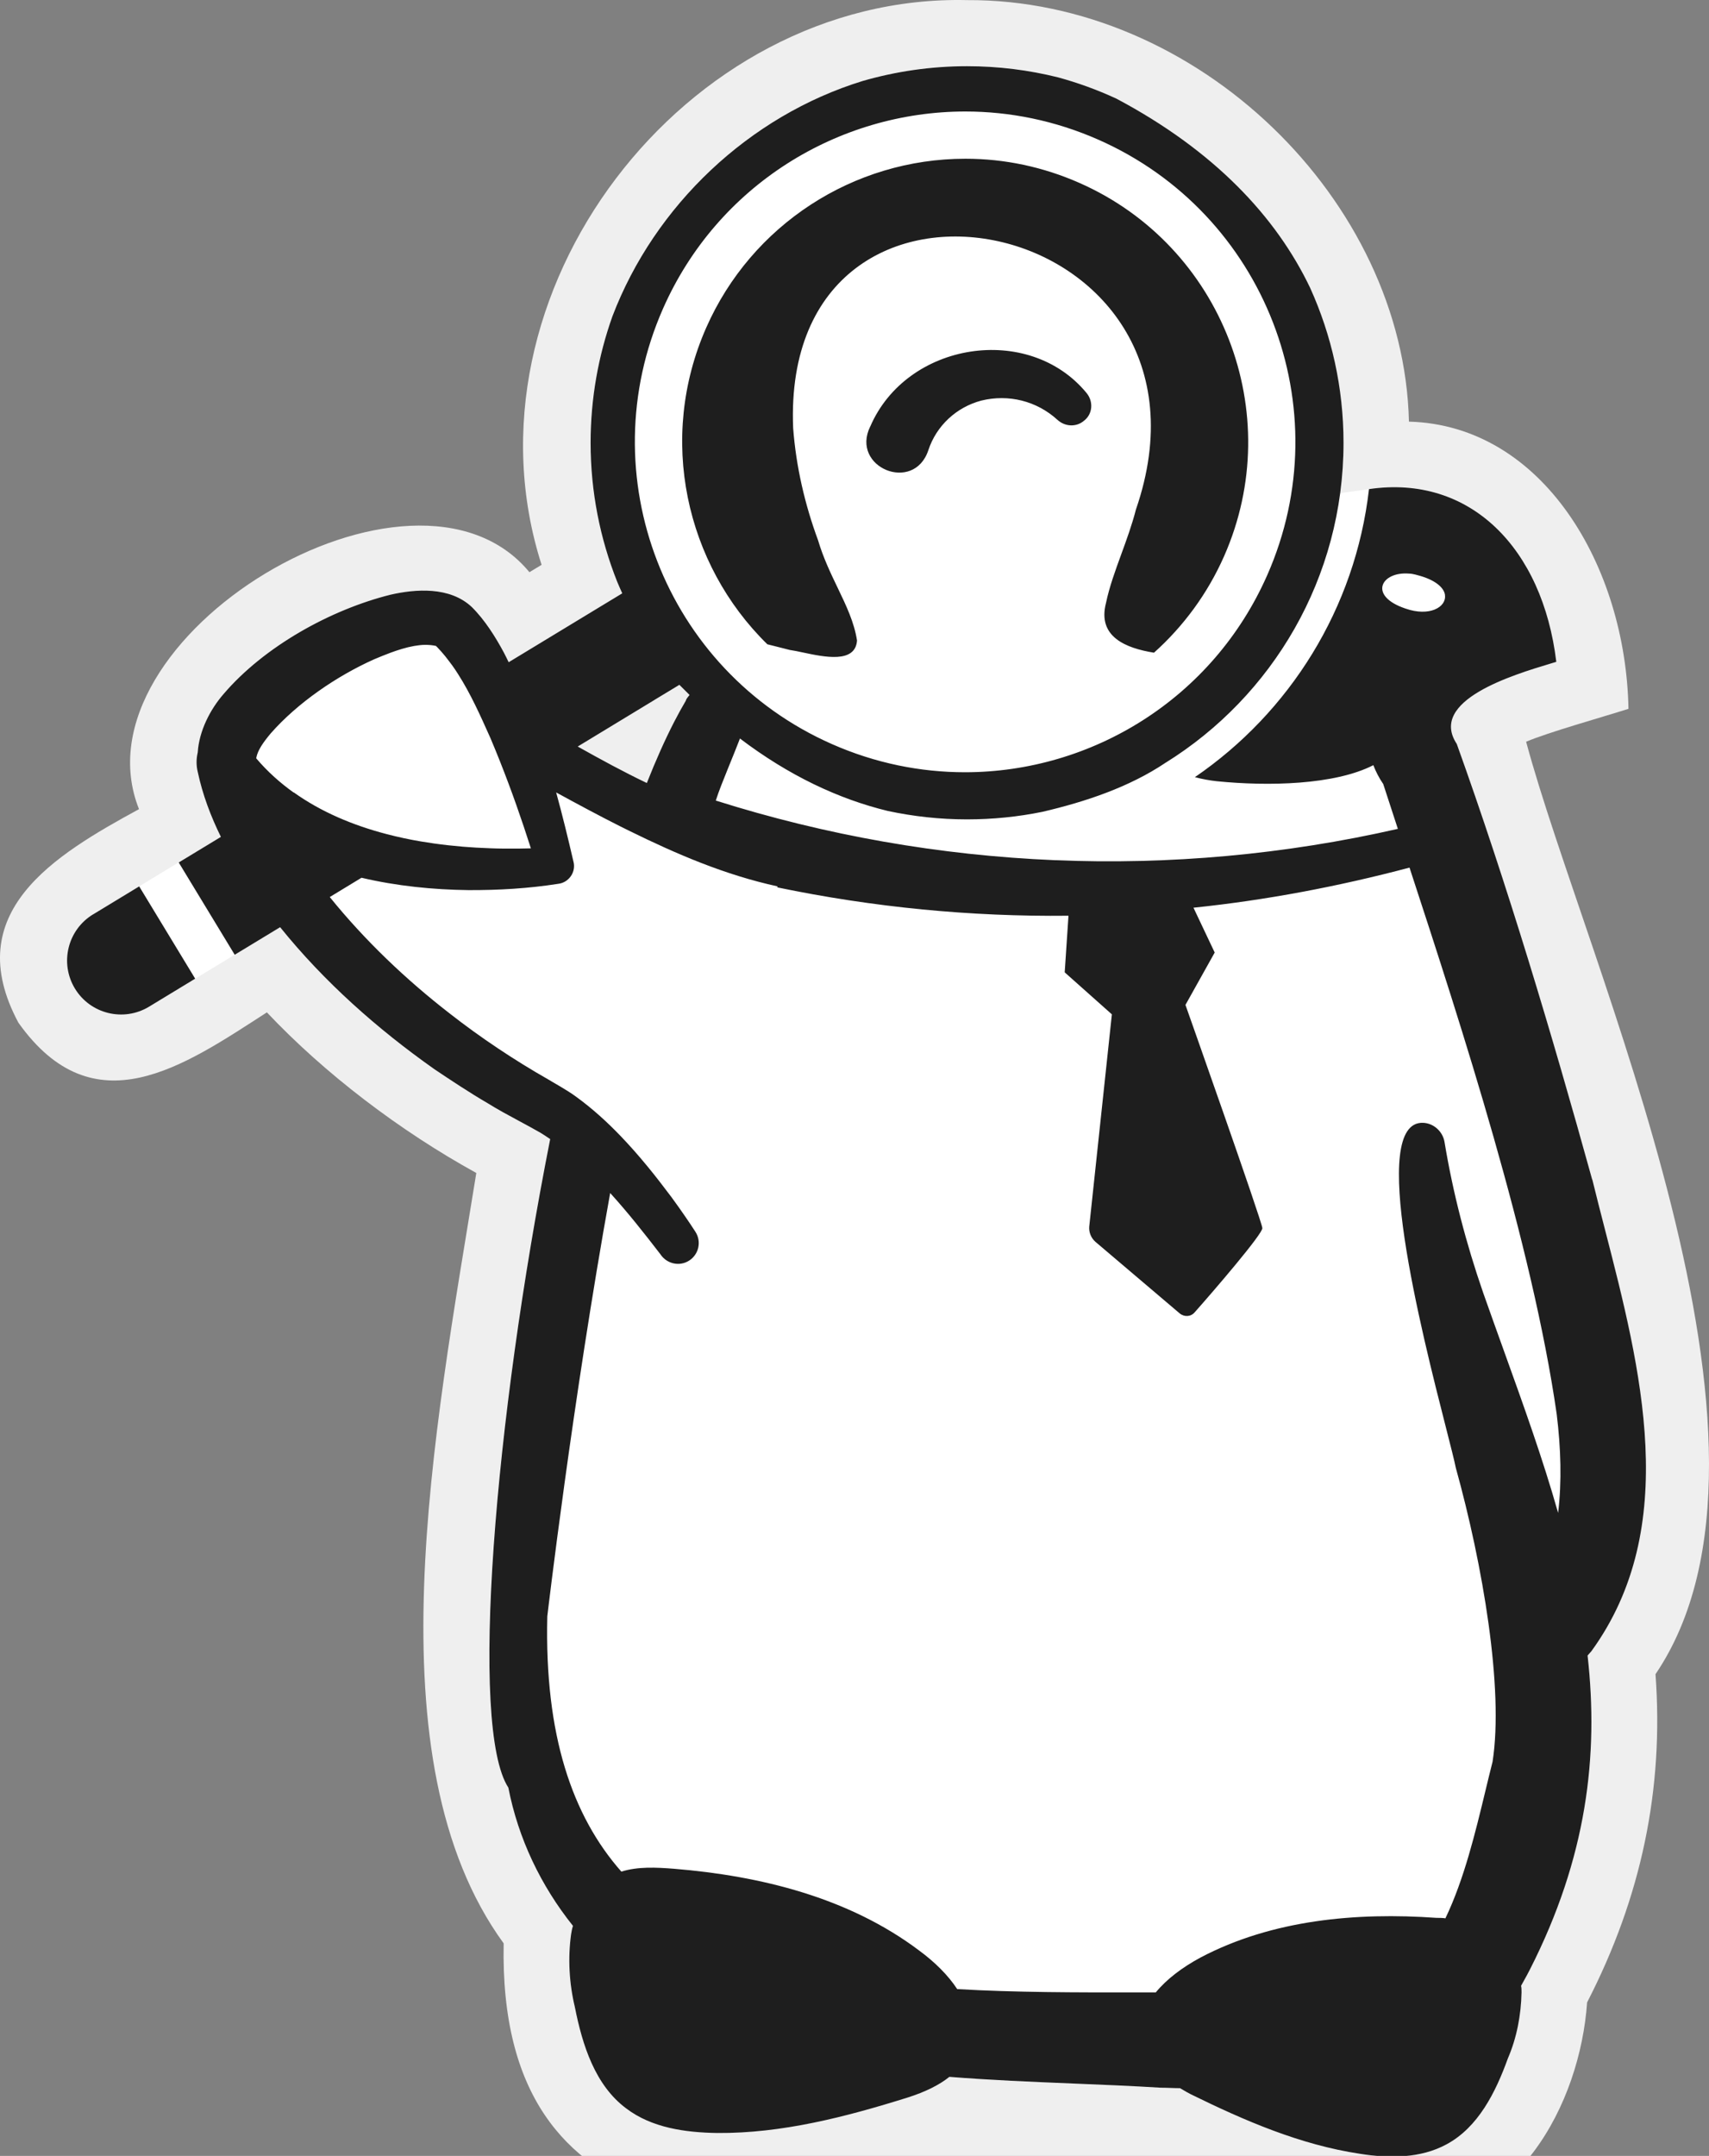
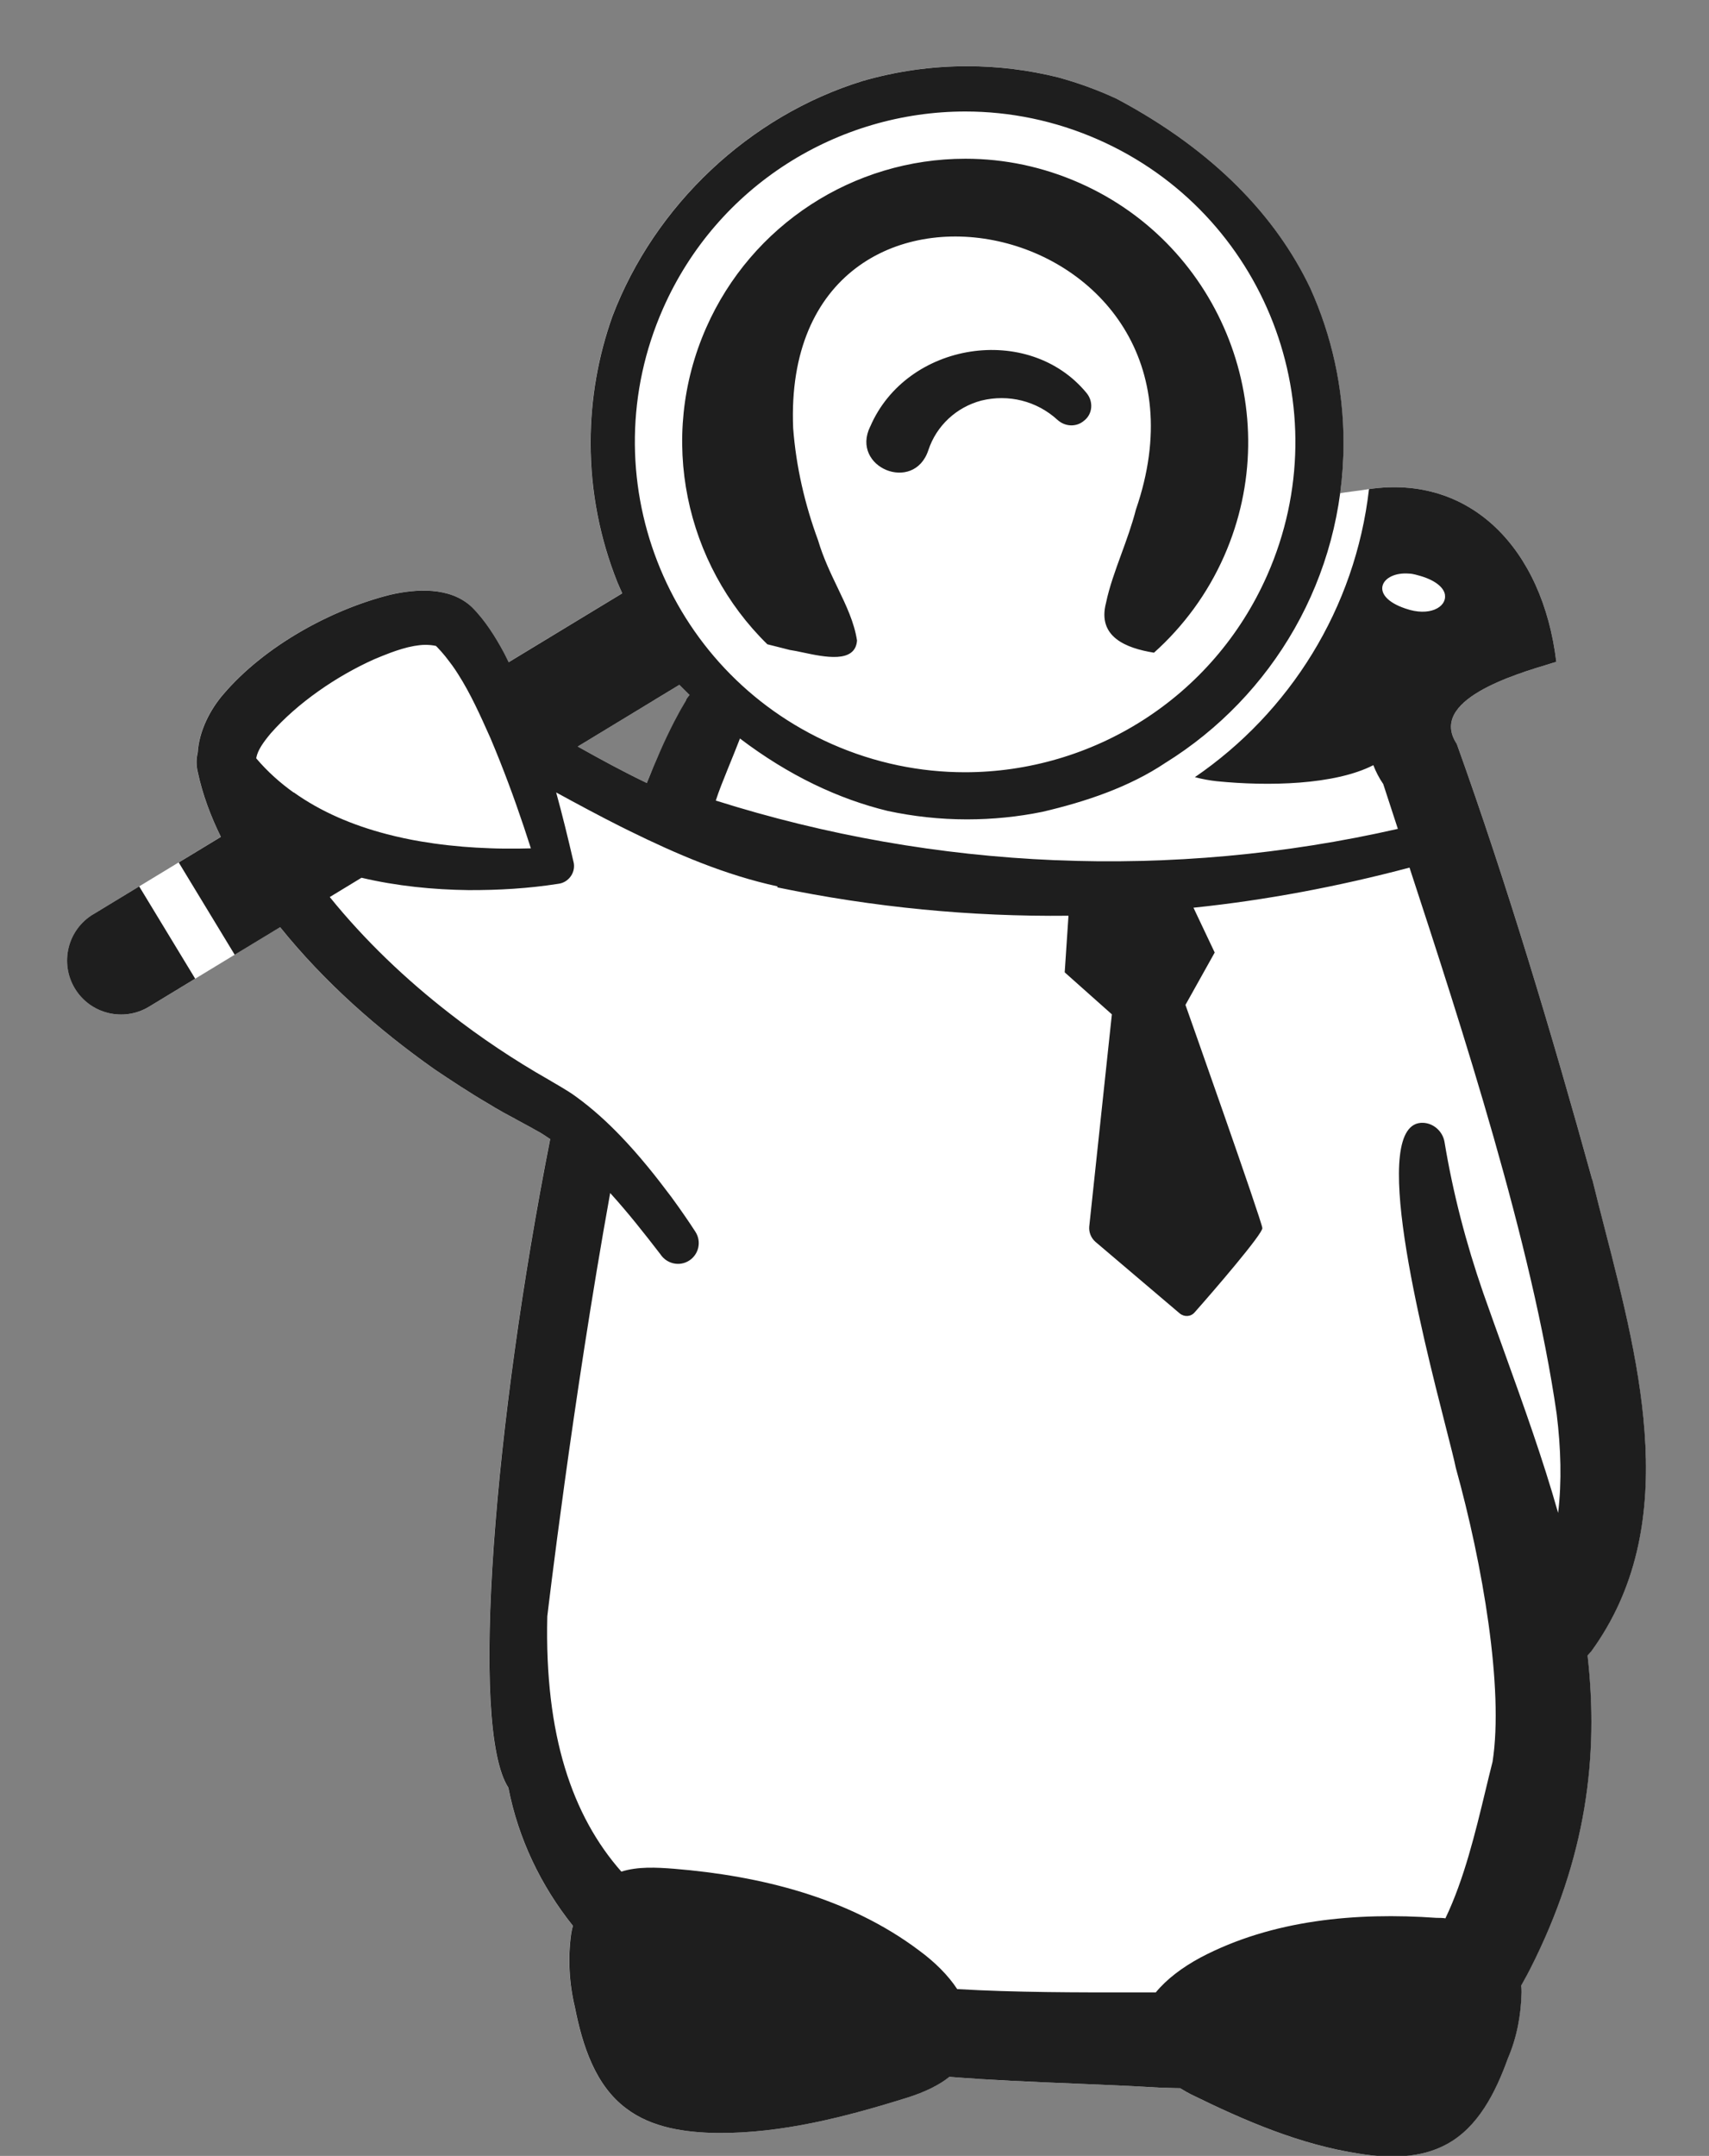
<svg xmlns="http://www.w3.org/2000/svg" width="494" height="623" viewBox="0 0 494 623" fill="none">
  <rect x="0" y="0" width="494" height="623" fill="#808080" stroke="none" />
  <g clip-path="url(#clip0_476_40746)">
-     <path d="M402.44 642.28C361.388 642.327 320.361 642.28 279.305 642.28C220 642.28 143.817 649.016 145.589 561.59C106.962 508.523 125.492 414.253 137.681 338.962C115.497 326.745 93.777 310.179 77.143 292.549C53.037 308.12 27.172 326.241 5.329 295.549C-11.783 263.644 15.678 247.159 40.179 233.824C20.436 184.167 119.561 124.774 153.034 165.351L156.552 163.224C131.505 84.974 197.933 -1.838 279.496 0.03C346.129 -0.339 405.781 57.895 407.267 121.842C446.003 122.879 469.946 163.646 470.723 204.837C463.019 207.278 447.612 211.6 441.136 214.34C458.425 278.574 523.285 417.743 478.536 483.804C480.99 517.004 474.432 548.241 458.765 578.647C456.748 607.812 438.327 643.398 402.454 642.28H402.44Z" fill="#EFEFEF" />
-     <path d="M460.224 340.83C448.635 298.971 435.682 255.613 421.093 214.981C412.366 201.756 440.045 194.257 449.862 191.257C445.908 158.438 424.965 137.045 395.718 141.34C391.996 141.926 389.242 142.186 387.36 142.526C388.001 137.754 388.328 132.887 388.328 127.951C388.328 111.985 384.865 96.823 378.675 83.161C368.858 62.586 350.887 43.47 322.718 28.513C317.073 25.895 311.401 23.863 305.743 22.323C297.344 20.236 288.563 19.118 279.51 19.118C269.052 19.118 258.948 20.618 249.377 23.372C216.544 33.462 189.22 59.341 177.004 91.369C172.927 102.808 170.691 115.107 170.691 127.951C170.691 142.131 173.431 155.657 178.367 168.078C178.844 169.21 179.322 170.328 179.84 171.446L179.771 171.487L172.75 175.741L147.007 191.352C146.557 190.425 146.107 189.498 145.63 188.584C143.244 184.14 140.163 179.177 136.345 175.4C129.964 169.4 120.024 170.205 112.852 171.841C95.536 176.163 76.338 186.785 64.572 200.569C60.686 205.042 57.509 211.259 57.127 217.436C56.704 219.222 56.65 221.117 57.141 223.094C58.518 229.598 60.904 235.911 63.822 241.828L40.247 256.131L26.913 264.23C19.55 268.702 17.205 278.287 21.663 285.664C26.135 293.027 35.721 295.372 43.097 290.913L56.432 282.814L80.947 267.939C93.654 283.714 109.062 297.349 125.464 308.925C130.168 312.088 135.922 315.892 140.831 318.742C145.807 321.85 151.166 324.441 156.252 327.372C157.179 327.945 158.106 328.559 159.006 329.172C142.944 410.394 135.568 499.102 146.912 516.582C149.775 531.307 156.32 544.942 165.591 556.531C165.319 557.35 165.182 558.168 165.046 558.986C164.092 565.939 164.501 573.166 166.137 579.983C168.318 591.027 172 602.617 180.999 609.298C188.361 614.888 198.042 616.252 207.314 616.388C225.993 616.524 244.4 611.752 262.262 606.162C267.443 604.526 271.533 602.48 274.397 600.163C294.849 601.799 315.573 602.071 335.48 603.299C337.389 603.299 339.298 603.435 341.07 603.435C342.025 603.98 343.116 604.662 344.206 605.207C359.75 612.843 375.839 619.797 393.019 622.387C401.472 623.751 410.607 623.751 418.107 619.66C427.242 614.752 432.287 604.662 435.832 594.845C438.422 588.846 439.649 582.301 439.786 575.756C439.786 575.075 439.786 574.393 439.649 573.848C440.468 572.348 441.422 570.712 442.24 569.075C458.602 536.897 462.147 507.446 458.874 478.404C459.283 477.995 459.556 477.586 459.965 477.177C489.28 436.818 470.737 383.916 460.238 340.83H460.224ZM199.024 201.197C198.574 201.742 198.26 202.206 198.26 202.451C197.129 204.36 195.997 206.432 194.865 208.614C192.193 213.809 189.561 219.726 186.971 226.271C180.208 223.039 173.581 219.426 166.996 215.731L189.193 202.26L196.242 197.992L196.392 197.897C197.374 198.892 198.356 199.874 199.337 200.828C199.228 200.951 199.133 201.074 199.037 201.197H199.024Z" fill="white" />
+     <path d="M460.224 340.83C448.635 298.971 435.682 255.613 421.093 214.981C412.366 201.756 440.045 194.257 449.862 191.257C445.908 158.438 424.965 137.045 395.718 141.34C391.996 141.926 389.242 142.186 387.36 142.526C388.001 137.754 388.328 132.887 388.328 127.951C388.328 111.985 384.865 96.823 378.675 83.161C368.858 62.586 350.887 43.47 322.718 28.513C317.073 25.895 311.401 23.863 305.743 22.323C297.344 20.236 288.563 19.118 279.51 19.118C269.052 19.118 258.948 20.618 249.377 23.372C216.544 33.462 189.22 59.341 177.004 91.369C172.927 102.808 170.691 115.107 170.691 127.951C170.691 142.131 173.431 155.657 178.367 168.078C178.844 169.21 179.322 170.328 179.84 171.446L179.771 171.487L172.75 175.741L147.007 191.352C146.557 190.425 146.107 189.498 145.63 188.584C143.244 184.14 140.163 179.177 136.345 175.4C129.964 169.4 120.024 170.205 112.852 171.841C95.536 176.163 76.338 186.785 64.572 200.569C60.686 205.042 57.509 211.259 57.127 217.436C56.704 219.222 56.65 221.117 57.141 223.094C58.518 229.598 60.904 235.911 63.822 241.828L40.247 256.131L26.913 264.23C19.55 268.702 17.205 278.287 21.663 285.664C26.135 293.027 35.721 295.372 43.097 290.913L56.432 282.814L80.947 267.939C93.654 283.714 109.062 297.349 125.464 308.925C130.168 312.088 135.922 315.892 140.831 318.742C145.807 321.85 151.166 324.441 156.252 327.372C157.179 327.945 158.106 328.559 159.006 329.172C142.944 410.394 135.568 499.102 146.912 516.582C149.775 531.307 156.32 544.942 165.591 556.531C165.319 557.35 165.182 558.168 165.046 558.986C164.092 565.939 164.501 573.166 166.137 579.983C168.318 591.027 172 602.617 180.999 609.298C188.361 614.888 198.042 616.252 207.314 616.388C225.993 616.524 244.4 611.752 262.262 606.162C267.443 604.526 271.533 602.48 274.397 600.163C294.849 601.799 315.573 602.071 335.48 603.299C337.389 603.299 339.298 603.435 341.07 603.435C342.025 603.98 343.116 604.662 344.206 605.207C359.75 612.843 375.839 619.797 393.019 622.387C401.472 623.751 410.607 623.751 418.107 619.66C427.242 614.752 432.287 604.662 435.832 594.845C438.422 588.846 439.649 582.301 439.786 575.756C439.786 575.075 439.786 574.393 439.649 573.848C440.468 572.348 441.422 570.712 442.24 569.075C458.602 536.897 462.147 507.446 458.874 478.404C459.283 477.995 459.556 477.586 459.965 477.177C489.28 436.818 470.737 383.916 460.238 340.83H460.224ZM199.024 201.197C198.574 201.742 198.26 202.206 198.26 202.451C192.193 213.809 189.561 219.726 186.971 226.271C180.208 223.039 173.581 219.426 166.996 215.731L189.193 202.26L196.242 197.992L196.392 197.897C197.374 198.892 198.356 199.874 199.337 200.828C199.228 200.951 199.133 201.074 199.037 201.197H199.024Z" fill="white" />
    <path fill-rule="evenodd" clip-rule="evenodd" d="M421.093 214.981C435.682 255.613 448.635 298.971 460.224 340.83H460.265C461.42 345.569 462.672 350.426 463.947 355.372C474.264 395.4 486.083 441.257 459.992 477.177C459.788 477.382 459.618 477.586 459.447 477.791C459.277 477.995 459.106 478.2 458.902 478.404C462.174 507.446 458.629 536.897 442.267 569.075C441.7 570.21 441.067 571.345 440.46 572.434C440.191 572.915 439.928 573.388 439.677 573.848C439.813 574.393 439.813 575.075 439.813 575.756C439.677 582.301 438.45 588.846 435.859 594.845C432.314 604.662 427.269 614.752 418.134 619.66C410.635 623.751 401.5 623.751 393.046 622.387C375.866 619.797 359.777 612.843 344.234 605.207C343.461 604.821 342.688 604.366 341.963 603.94C341.665 603.764 341.376 603.594 341.098 603.435C340.228 603.435 339.325 603.402 338.406 603.369C337.452 603.334 336.48 603.299 335.507 603.299C327.184 602.785 318.717 602.439 310.186 602.09C298.316 601.605 286.324 601.115 274.424 600.163C271.561 602.481 267.47 604.526 262.289 606.162C244.427 611.752 226.021 616.524 207.341 616.388C198.069 616.252 188.389 614.888 181.026 609.298C172.027 602.617 168.346 591.027 166.164 579.983C164.528 573.166 164.119 565.939 165.073 558.986C165.21 558.168 165.346 557.35 165.619 556.531C156.347 544.942 149.802 531.307 146.939 516.582C135.595 499.102 142.971 410.394 159.033 329.172C158.133 328.559 157.206 327.945 156.279 327.372C154.231 326.192 152.14 325.067 150.047 323.942C146.941 322.271 143.831 320.599 140.858 318.742C135.949 315.892 130.196 312.088 125.492 308.925C109.089 297.349 93.682 283.714 80.974 267.939L67.844 275.901L51.66 249.232L63.849 241.842C60.931 235.924 58.545 229.611 57.168 223.108C56.677 221.131 56.732 219.235 57.154 217.449C57.536 211.273 60.713 205.055 64.599 200.583C76.366 186.798 95.563 176.177 112.88 171.855C120.051 170.219 129.991 169.414 136.372 175.413C140.19 179.19 143.271 184.153 145.657 188.598C146.135 189.512 146.584 190.438 147.034 191.365L147.035 191.366L172.777 175.754L179.799 171.5L179.867 171.459C179.349 170.341 178.872 169.223 178.394 168.092C173.459 155.67 170.718 142.145 170.718 127.965C170.718 115.121 172.954 102.822 177.031 91.382C189.248 59.355 216.572 33.476 249.404 23.386C258.976 20.632 269.079 19.132 279.537 19.132C288.59 19.132 297.371 20.25 305.77 22.336C311.428 23.877 317.101 25.909 322.745 28.526C350.915 43.484 368.885 62.6 378.702 83.174C384.892 96.836 388.356 111.998 388.356 127.965C388.356 167.001 367.794 201.224 336.912 220.422C336.735 220.244 336.803 220.353 336.885 220.435C326.345 227.498 313.705 231.711 301.298 234.602C294.262 236.033 286.981 236.783 279.523 236.783C271.656 236.783 263.993 235.924 256.603 234.343C242.45 230.907 228.052 224.158 213.886 213.413C213.763 213.741 213.627 214.095 213.49 214.436C212.735 216.388 211.886 218.477 211.031 220.581C210.805 221.137 210.579 221.693 210.354 222.249C209.032 225.507 207.75 228.698 206.905 231.343C270.715 251.522 338.753 254.386 404.063 239.524C403.295 237.22 402.563 234.952 401.848 232.738C401.167 230.628 400.501 228.567 399.836 226.571C398.609 224.798 397.655 222.89 396.973 221.117C385.792 226.844 366.567 227.253 351.706 225.753C349.797 225.548 347.574 225.167 345.393 224.58C372.744 205.873 391.764 175.863 395.718 141.34C424.965 137.045 445.908 158.438 449.862 191.257C449.371 191.407 448.836 191.568 448.262 191.741C437.368 195.021 412.803 202.417 421.093 214.981ZM409.094 166.033C408.549 165.896 407.867 165.76 407.322 165.76C399.277 165.078 395.323 172.168 406.231 175.85C413.184 178.304 418.093 175.441 417.684 172.032V171.896C417.411 169.987 415.23 167.805 410.594 166.442L409.094 166.033ZM279.032 32.221C242.355 32.221 207.395 53.478 191.647 89.187C170.377 137.427 192.247 193.752 240.473 215.022C252.99 220.544 266.066 223.162 278.923 223.162C315.601 223.162 350.56 201.906 366.308 166.196C387.578 117.957 365.708 61.632 317.482 40.361C304.966 34.839 291.89 32.221 279.032 32.221ZM196.229 197.993L189.179 202.26H189.193L166.996 215.731C173.581 219.426 180.208 223.04 186.971 226.271C189.561 219.726 192.193 213.809 194.865 208.614C195.997 206.432 197.129 204.36 198.26 202.451C198.26 202.206 198.574 201.742 199.024 201.197L199.024 201.196C199.119 201.074 199.215 200.951 199.324 200.829C198.342 199.874 197.36 198.892 196.379 197.897L196.229 197.993ZM74.143 219.235C77.334 222.985 80.961 226.23 84.901 229.039L84.915 228.984C92.796 234.615 101.999 238.488 111.721 241.024C111.775 241.037 111.816 241.065 111.871 241.065C113.452 241.474 115.047 241.855 116.643 242.196C116.697 242.21 116.765 242.237 116.82 242.237C118.442 242.578 120.065 242.892 121.701 243.164C123.024 243.383 124.346 243.587 125.669 243.778H125.71C128.314 244.146 130.946 244.432 133.563 244.651C133.645 244.664 133.741 244.678 133.822 244.678C136.359 244.882 138.881 245.032 141.39 245.114L141.425 245.116C141.616 245.129 141.797 245.141 141.99 245.141L141.991 245.141C143.218 245.182 144.444 245.223 145.657 245.223H145.753H149.162H150.007C151.166 245.21 152.311 245.196 153.456 245.155C150.77 236.742 147.839 228.371 144.594 220.203C144.58 220.176 144.567 220.149 144.567 220.122C143.653 217.831 142.726 215.554 141.771 213.304L141.613 212.951C138.829 206.725 136.004 200.408 132.377 194.747C132.364 194.734 132.35 194.707 132.35 194.707C131.818 193.861 131.259 193.029 130.673 192.225C130.557 192.068 130.438 191.911 130.318 191.755C130.199 191.598 130.08 191.441 129.964 191.284C129.884 191.179 129.805 191.074 129.726 190.968C129.382 190.512 129.037 190.053 128.682 189.621C127.946 188.721 127.196 187.862 126.392 187.03L126.051 186.703L125.969 186.621V186.648C125.533 186.553 125.083 186.485 124.633 186.43C124.58 186.43 124.524 186.424 124.466 186.417C124.404 186.41 124.341 186.403 124.278 186.403C123.869 186.362 123.46 186.348 123.037 186.348H122.874C122.397 186.348 121.906 186.376 121.415 186.43C121.381 186.435 121.345 186.44 121.309 186.446C121.23 186.458 121.149 186.471 121.074 186.471L121.073 186.471C120.637 186.526 120.201 186.58 119.765 186.662C119.734 186.667 119.704 186.675 119.676 186.681C119.631 186.693 119.589 186.703 119.547 186.703C119.029 186.798 118.511 186.907 117.993 187.03C117.956 187.038 117.915 187.049 117.875 187.06C117.84 187.069 117.806 187.078 117.774 187.085C117.297 187.207 116.806 187.344 116.329 187.48C116.288 187.494 116.234 187.507 116.179 187.521C115.061 187.848 113.957 188.23 112.88 188.625C111.281 189.215 109.746 189.855 108.322 190.448L108.148 190.521C97.24 195.402 85.937 203.174 78.234 211.954C76.12 214.491 74.539 216.713 74.102 218.895C74.096 218.915 74.084 218.926 74.074 218.936C74.043 218.967 74.02 218.99 74.143 219.235ZM450.385 437.198C445.995 421.684 440.383 406.093 434.578 389.968C432.632 384.562 430.665 379.096 428.714 373.553C423.806 359.373 419.988 344.784 417.534 329.922C416.989 326.923 414.398 324.605 411.398 324.468C395.299 323.783 410.944 385.058 417.979 412.607C419.344 417.955 420.385 422.032 420.806 424.138C428.578 452.089 434.714 487.949 431.441 509.083C430.755 511.776 430.074 514.602 429.373 517.509C426.453 529.616 423.194 543.135 417.807 554.35C416.989 554.214 416.034 554.214 415.216 554.214C392.037 552.577 367.767 554.759 347.042 565.667C341.725 568.53 337.225 571.939 334.089 575.756C332.183 575.756 330.273 575.758 328.36 575.759C311.114 575.771 293.624 575.784 276.687 574.802C274.097 570.848 270.279 567.03 265.643 563.622C245.327 548.351 219.83 542.079 194.879 540.033C189.698 539.624 184.38 539.352 179.608 540.852C165.428 524.763 157.383 501.447 158.201 467.088C158.201 467.088 165.414 405.445 176.376 344.757C181.476 350.361 186.248 356.414 190.897 362.455C192.697 365.209 196.406 366.095 199.228 364.268C202.01 362.468 202.814 358.76 201.028 355.978C200.06 354.465 199.078 353.019 198.097 351.588C196.788 349.679 195.465 347.825 194.102 345.957C192.984 344.47 191.852 342.984 190.72 341.525C190.655 341.443 190.589 341.356 190.523 341.271C190.48 341.214 190.436 341.157 190.393 341.103C189.316 339.726 188.225 338.348 187.107 336.999C187.08 336.971 187.056 336.941 187.032 336.91C187.008 336.879 186.984 336.849 186.957 336.821C185.771 335.39 184.571 333.958 183.33 332.567C182.062 331.136 180.78 329.731 179.458 328.354C175.517 324.25 171.277 320.378 166.546 316.942C165.264 315.987 163.669 315.006 162.101 314.065C161.557 313.744 161.02 313.431 160.495 313.124C160.283 313 160.073 312.878 159.865 312.756C159.743 312.685 159.623 312.614 159.504 312.545C159.168 312.348 158.841 312.156 158.529 311.965C148.725 306.389 138.935 299.871 130.046 292.918C117.27 283.019 105.476 271.77 95.318 259.226L104.494 253.649C114.679 256.049 125.233 257.099 135.459 257.222C144.185 257.249 152.679 256.758 161.324 255.408C164.46 255.068 166.628 251.904 165.728 248.85C164.187 242.169 162.564 235.543 160.765 228.998C166.914 232.352 173.131 235.706 179.485 238.897L179.491 238.899C180.293 239.294 181.096 239.688 181.885 240.083C195.561 246.818 209.591 252.845 224.766 256.145L224.684 256.431C252.458 262.198 280.655 264.939 308.852 264.625L307.761 280.987L321.395 293.122L314.851 354.478C314.714 356.115 315.396 357.751 316.623 358.841L341.029 379.566C342.393 380.657 344.302 380.521 345.393 379.157C350.846 373.022 365.027 356.524 364.89 354.887C364.754 352.842 342.666 290.395 342.666 290.395L351.119 275.261L344.984 262.308C365.981 260.126 386.842 256.172 407.431 250.718C422.565 296.94 442.881 359.387 449.971 408.608C451.196 418.546 451.47 428.211 450.385 437.198ZM228.447 187.848C229.442 187.986 230.69 188.251 232.069 188.545C238.308 189.871 247.247 191.771 247.727 185.094C246.923 179.83 244.602 175 242.12 169.836C240.096 165.625 237.965 161.192 236.465 156.12C232.647 145.785 230.097 134.809 229.266 123.683C225.571 34.13 357.937 61.454 328.349 147.244C327.202 151.698 325.649 155.949 324.13 160.106L324.13 160.107C322.381 164.896 320.676 169.56 319.691 174.268C317.155 184.044 325.486 187.316 333.571 188.612C342.079 180.99 349.06 171.555 353.846 160.701C372.048 119.429 353.273 71.039 312.001 52.851C301.502 48.228 290.417 45.87 279.046 45.87C246.623 45.87 217.212 65.04 204.137 94.696C190.011 126.724 198.165 163.033 221.807 186.185C222.461 186.349 223.116 186.512 223.771 186.676C225.341 187.067 226.908 187.458 228.447 187.862V187.848ZM268.343 130.105C264.171 142.663 245.777 135.068 251.531 123.274H251.545C262.098 98.759 297.371 93.264 314.087 113.58C316.133 116.075 315.833 119.688 313.337 121.583C311.142 123.479 307.856 123.342 305.647 121.311C299.662 115.843 291.495 113.839 283.655 115.761C276.442 117.67 270.661 123.042 268.343 130.105ZM21.65 285.664C17.191 278.287 19.536 268.702 26.899 264.23V264.244L40.234 256.145L56.418 282.814L43.083 290.913C35.707 295.372 26.122 293.026 21.65 285.664Z" fill="#1E1E1E" />
  </g>
  <defs>
    <clipPath id="clip0_476_40746">
      <rect width="494" height="623" fill="white" />
    </clipPath>
  </defs>
</svg>